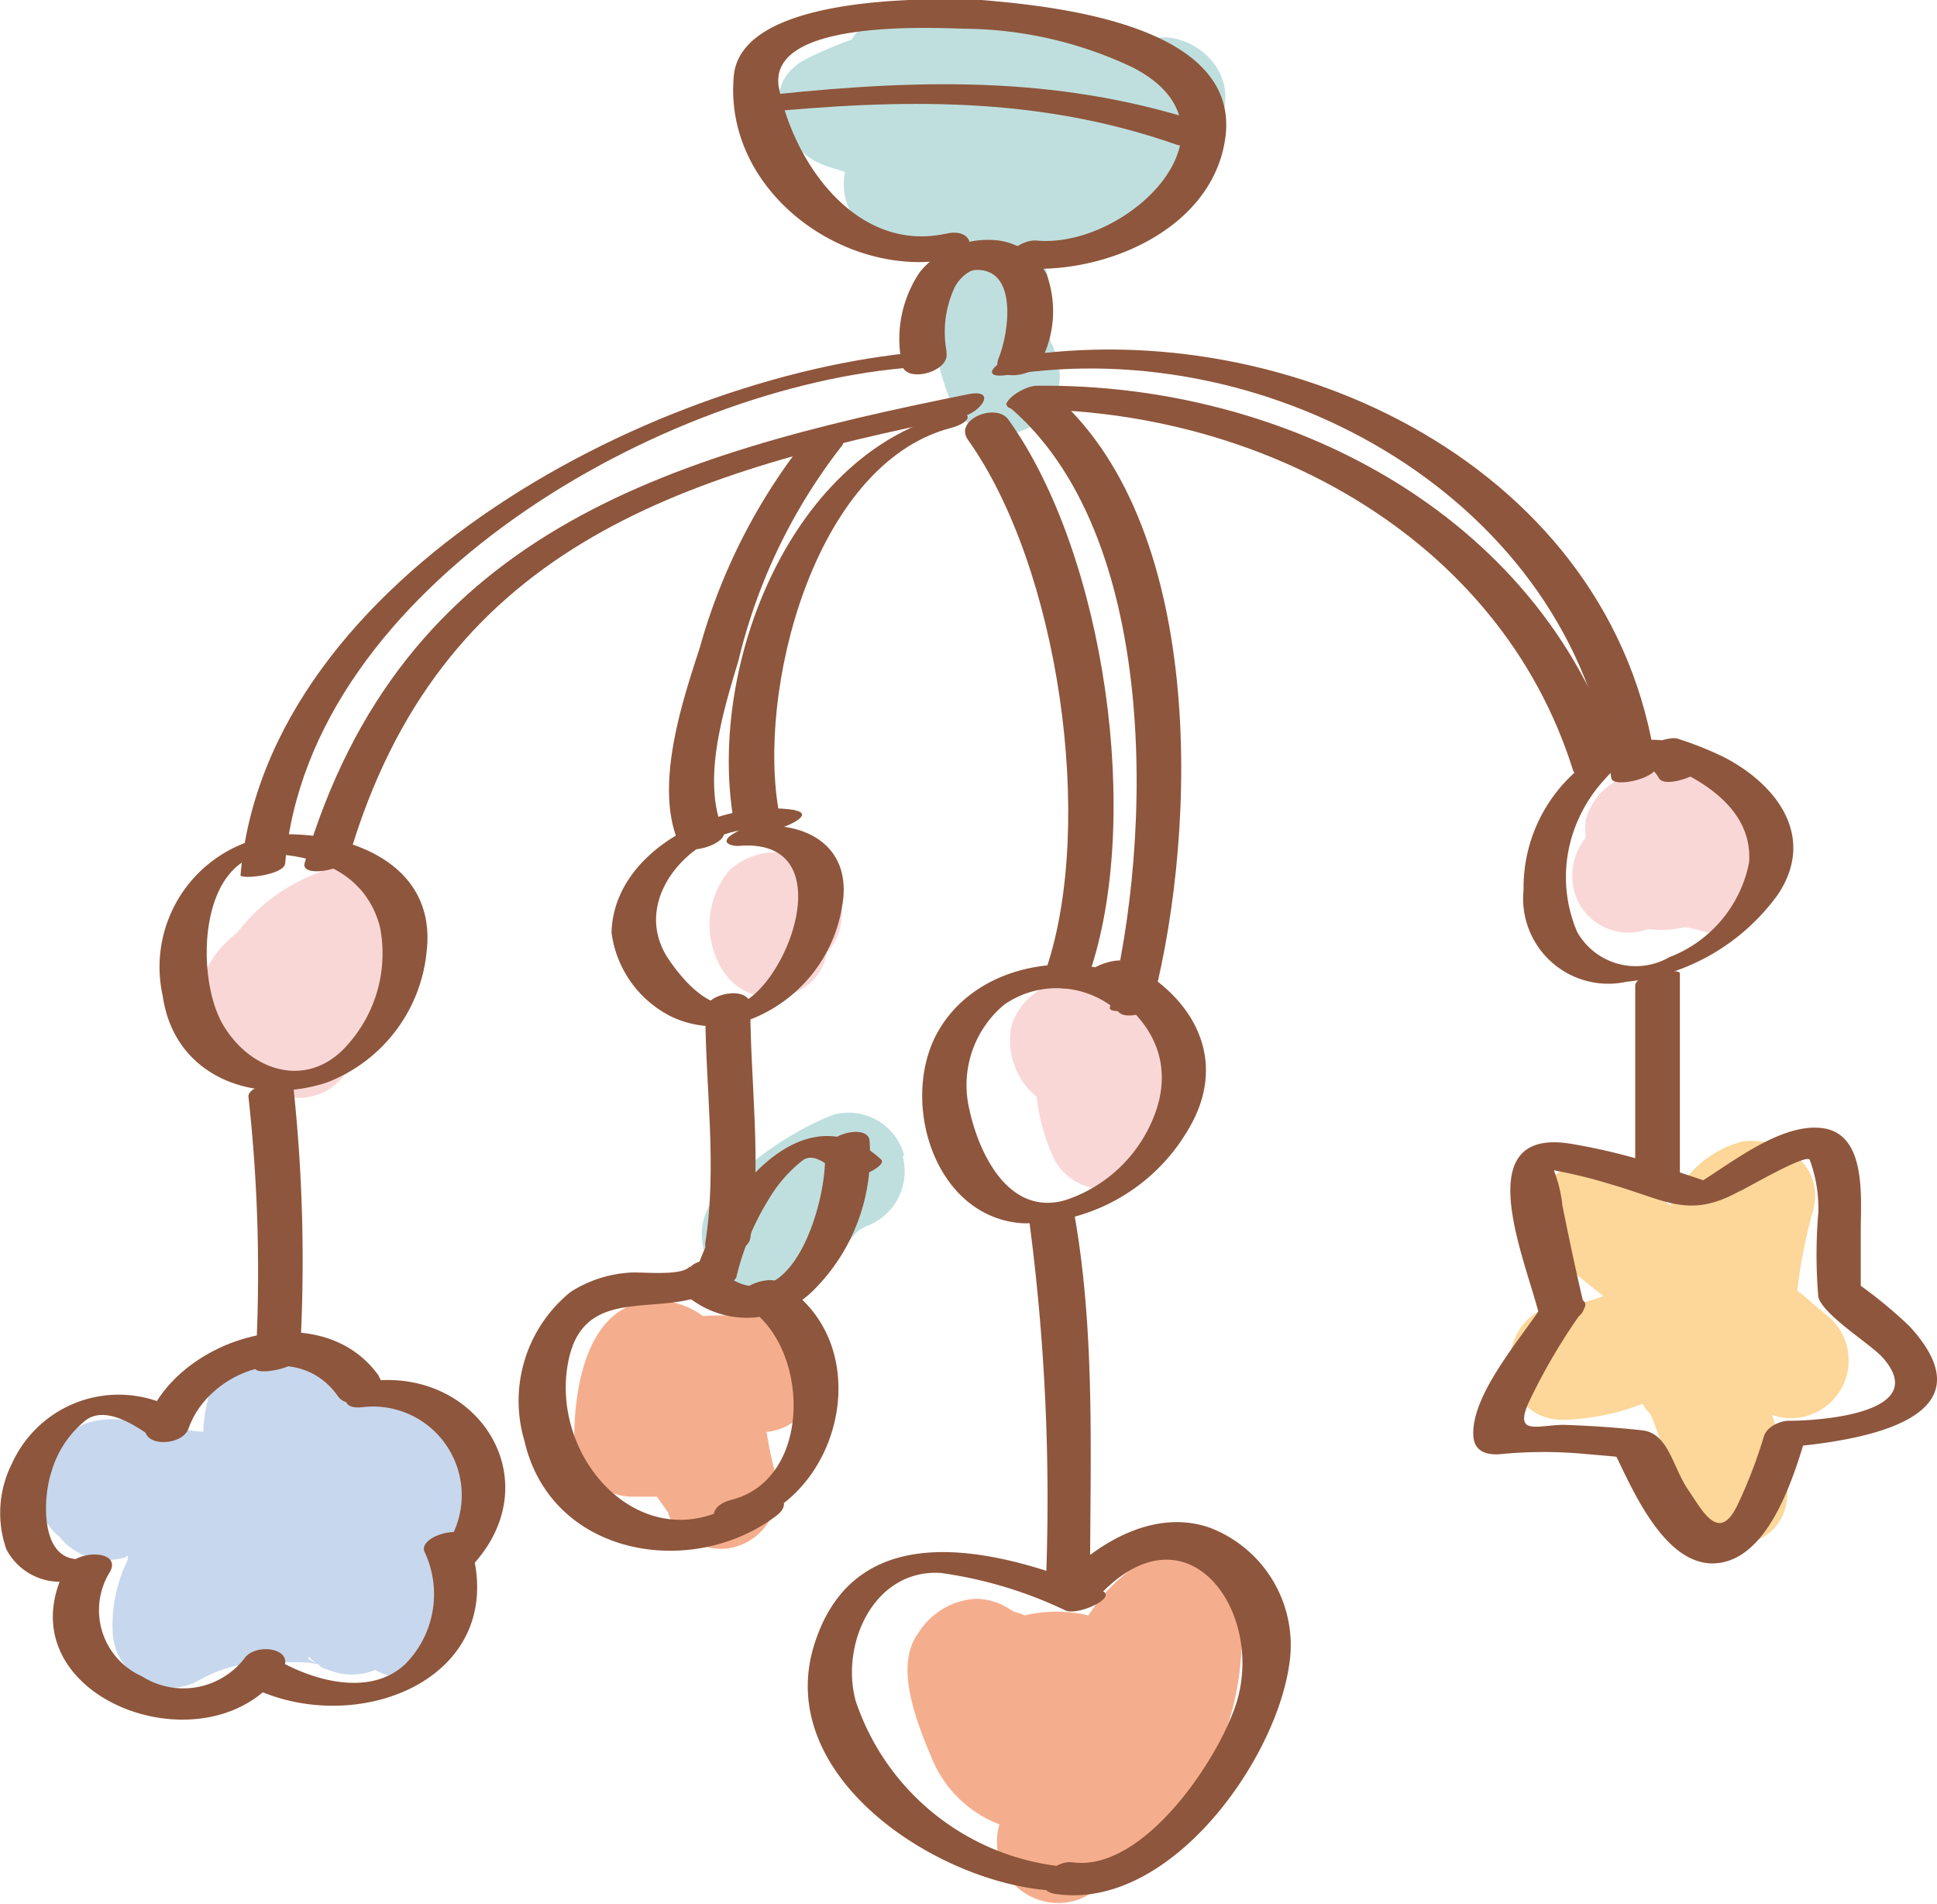
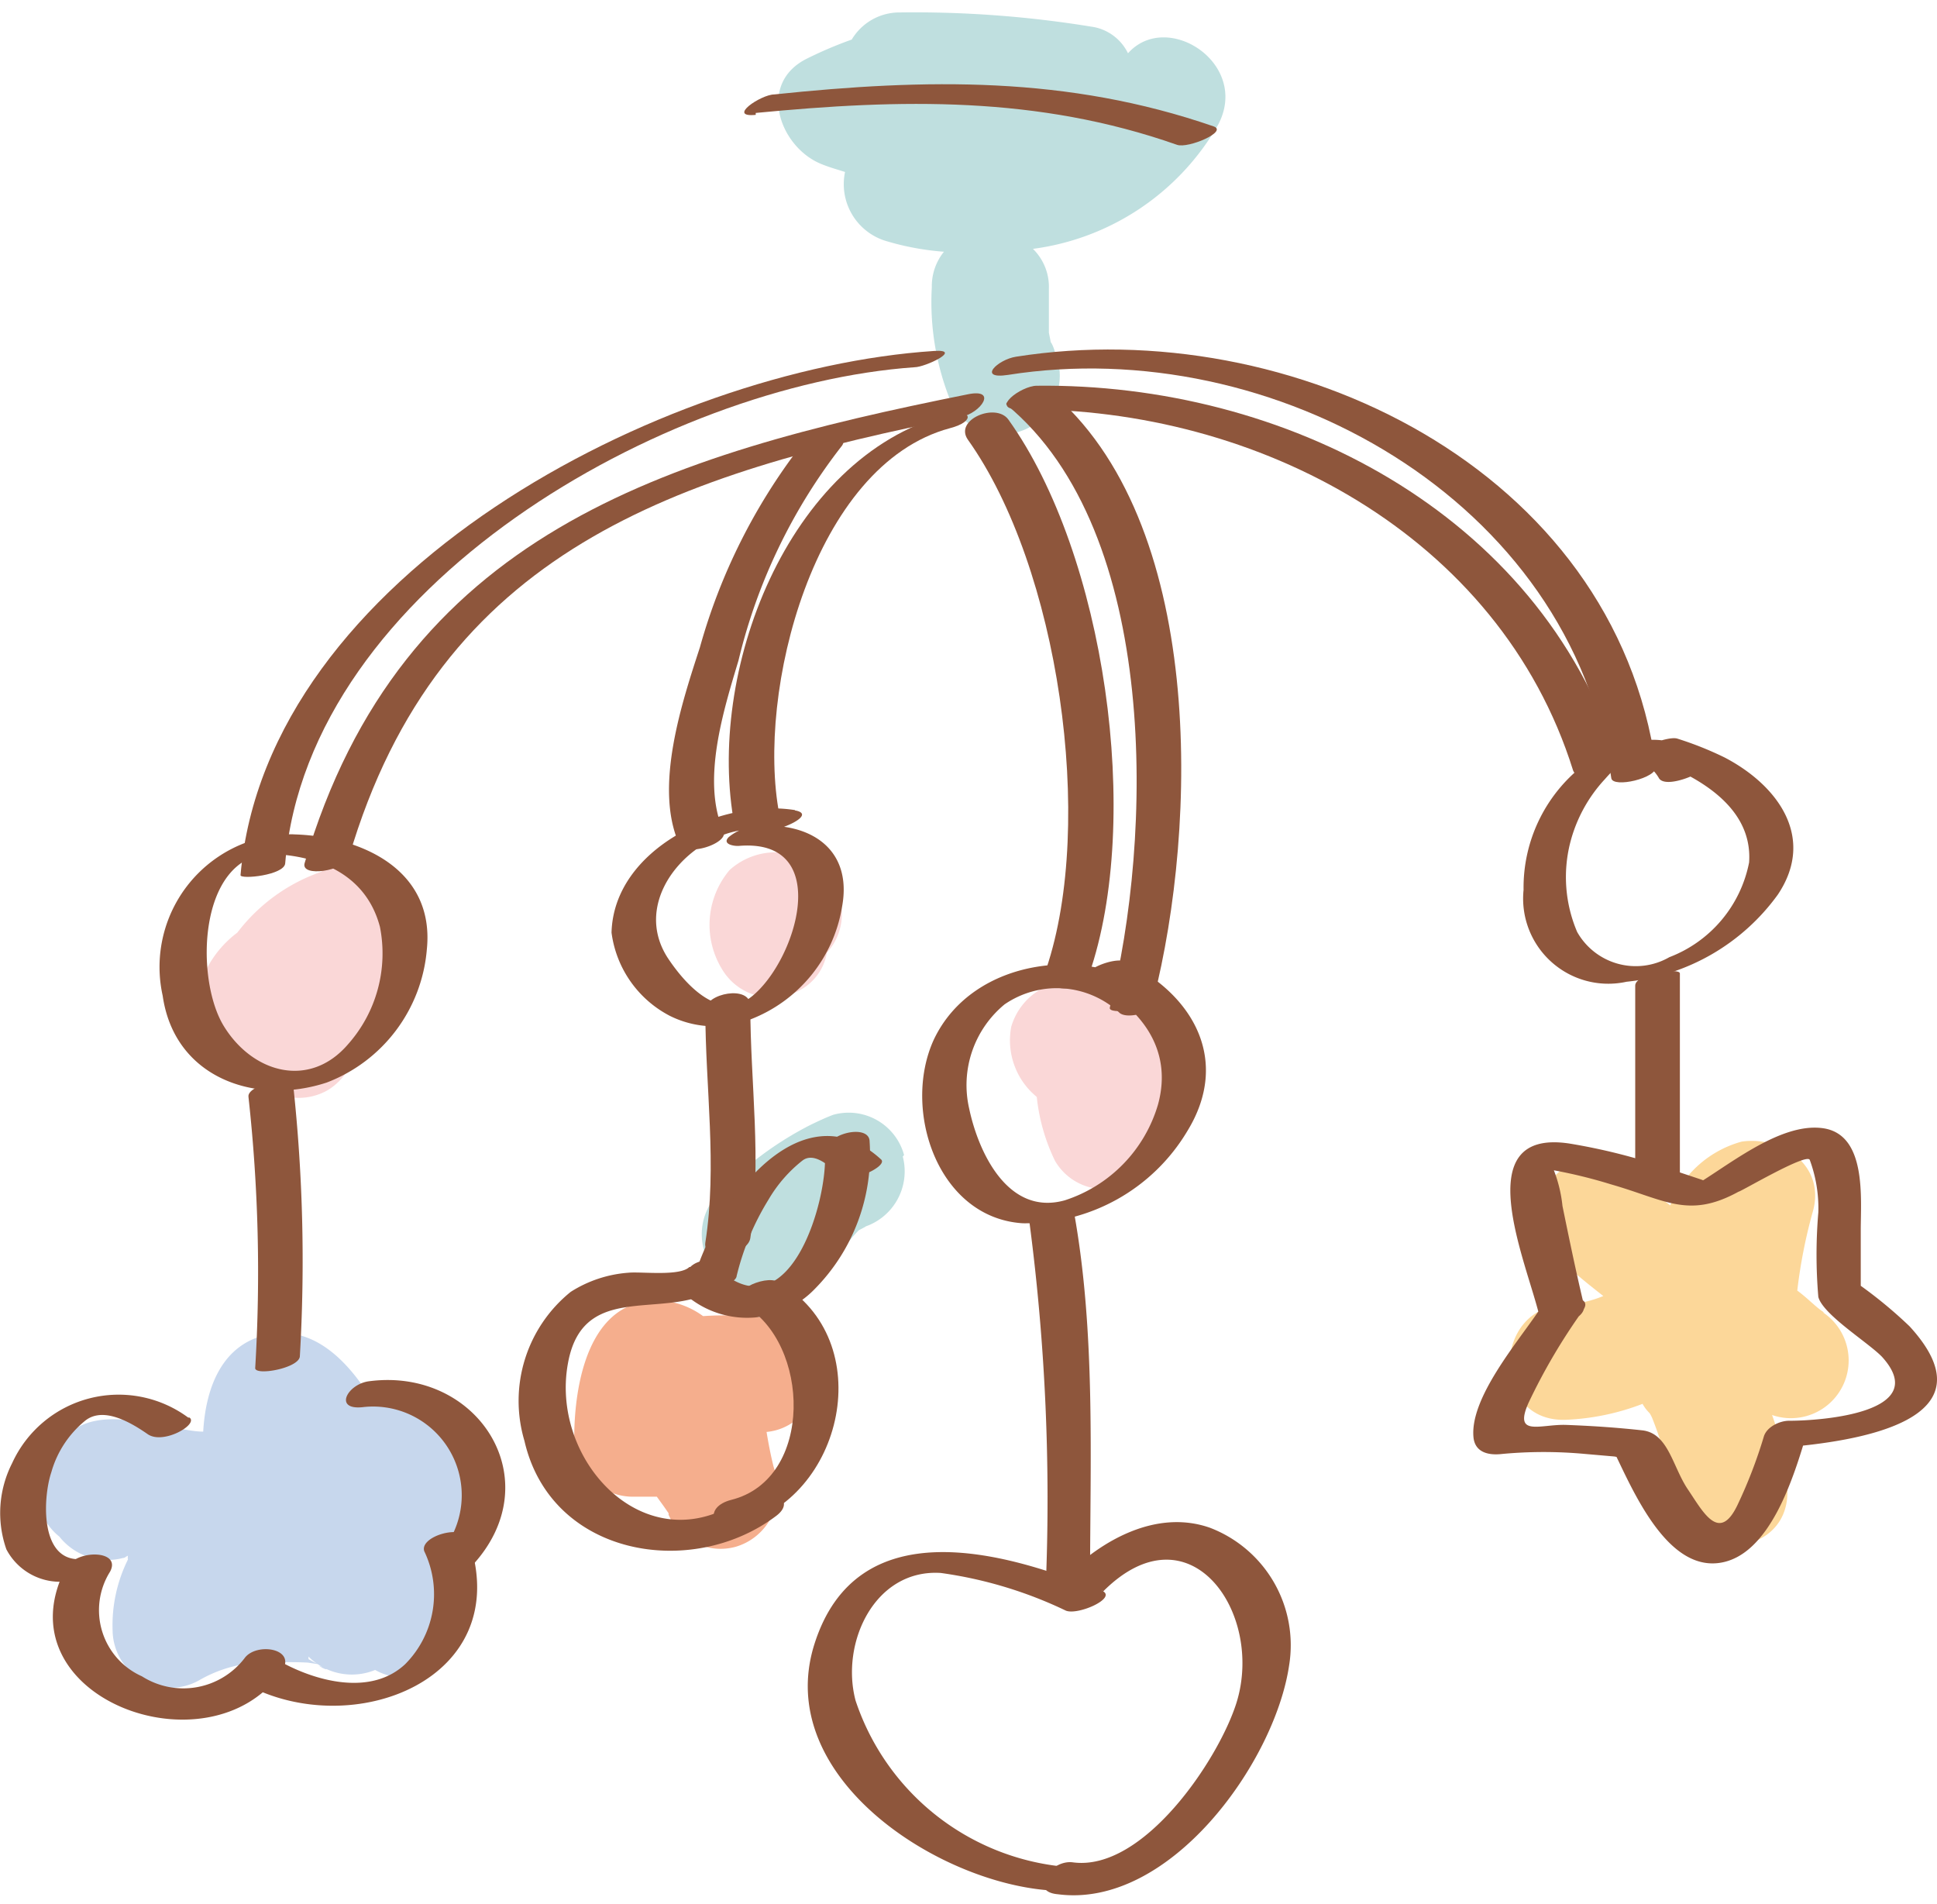
<svg xmlns="http://www.w3.org/2000/svg" viewBox="0 0 60.72 59.68">
  <defs>
    <style>.cls-1{fill:#fad7d7;}.cls-2{fill:#fcd799;}.cls-3{fill:#c7d7ed;}.cls-4{fill:#f5ae8d;}.cls-5{fill:#bfdfdf;}.cls-6{fill:#8e563c;}</style>
  </defs>
  <g id="レイヤー_2" data-name="レイヤー 2">
    <g id="レイヤー_1-2" data-name="レイヤー 1">
      <path class="cls-1" d="M10.08,27.32a5.62,5.62,0,0,0-2.64,1.91,3.34,3.34,0,0,0-.84.92,1.69,1.69,0,0,0,.62,2.38,5.11,5.11,0,0,0,.58,1,1.83,1.83,0,0,0,2.47.64,1.89,1.89,0,0,0,.71-.77,1.9,1.9,0,0,0,.92-1.1,10.52,10.52,0,0,0,.47-3.29c0-1.06-1.18-2.21-2.29-1.74" />
      <path class="cls-1" d="M25.87,27.38a2.15,2.15,0,0,0-3-.11,2.66,2.66,0,0,0-.24,3.1,1.81,1.81,0,0,0,2.47.65,1.64,1.64,0,0,0,.82-1.16,1.79,1.79,0,0,0-.06-2.48" />
      <path class="cls-1" d="M36.73,33.71a2.29,2.29,0,0,0-.12-.83,2.34,2.34,0,0,0-1.11-1.27,3.34,3.34,0,0,0-1.17-.74,2,2,0,0,0-2.63,1.31,2.29,2.29,0,0,0,.8,2.2,6,6,0,0,0,.57,2,1.78,1.78,0,0,0,1.56.89A1.84,1.84,0,0,0,36.36,36a4.59,4.59,0,0,0,.21-.81,2.38,2.38,0,0,0,.2-.39,1.85,1.85,0,0,0,0-1" />
-       <path class="cls-1" d="M54.91,26A2.08,2.08,0,0,0,54,24.63a1.38,1.38,0,0,0-.67-.25.6.6,0,0,0-.16-.08,2.17,2.17,0,0,0-.35-.15l-.1,0v0a1.67,1.67,0,0,0-.4-.08h-.08a1.87,1.87,0,0,0-.49.07l-.15,0a3.14,3.14,0,0,0-.89.31,2,2,0,0,0-1,1.24,2.21,2.21,0,0,0,0,.56,1.9,1.9,0,0,0-.19,2.11,1.78,1.78,0,0,0,2.15.76,3.07,3.07,0,0,0,1.13-.06,4,4,0,0,1,.6.13,1.83,1.83,0,0,0,2.22-1.27,1.79,1.79,0,0,0-.7-1.93" />
      <path class="cls-2" d="M57.19,41.14c-.25-.15-.52-.45-.85-.69A16.1,16.1,0,0,1,56.82,38c.43-1.45-.94-2.4-2.22-2.22a3.37,3.37,0,0,0-2.24,2,9.06,9.06,0,0,1-.82-.69A1.8,1.8,0,1,0,49,39.56c.42.4.84.73,1.26,1.06a3.63,3.63,0,0,1-1.19.27c-2.32.07-2.33,3.68,0,3.61A7.53,7.53,0,0,0,51.49,44a1.23,1.23,0,0,0,.22.29,1.09,1.09,0,0,1,.08.15l0,0v0c.08.2.15.39.22.6s.22.64.31,1c0,.16.07.31.1.47s0,0,0,.06v.13c.07,2.32,3.68,2.32,3.61,0a8.19,8.19,0,0,0-.48-2.35,1.81,1.81,0,0,0,1.59-3.22" />
      <path class="cls-3" d="M10,52.21c.3.2.35.08,0,0" />
      <path class="cls-3" d="M14.85,45a2.52,2.52,0,0,0-3.09-1.17,1.41,1.41,0,0,0-.22.06,1.48,1.48,0,0,0-.22-.52c-.72-1-1.76-1.88-3.1-1.5s-1.78,1.75-1.85,3c-.37,0-.81-.12-1.36-.21-.94-.16-2.19-.43-2.94.36a2.31,2.31,0,0,0-.82,2.24,1.82,1.82,0,0,0,.61.9,1.93,1.93,0,0,0,2,.67c.06,0,.09-.05.15-.07a.43.43,0,0,0,0,.12,4.63,4.63,0,0,0-.48,2.23,1.82,1.82,0,0,0,2.72,1.55,4.12,4.12,0,0,1,2.24-.55,11.24,11.24,0,0,1,1.16,0s.34.05.33.05h0A2.59,2.59,0,0,1,9.67,52l0-.08a1.92,1.92,0,0,0,2.09.42,1.74,1.74,0,0,0,.85.23,1.81,1.81,0,0,0,1.8-1.81,14,14,0,0,0-.4-2.47,1.47,1.47,0,0,0,.65-.8,2,2,0,0,0,.42-.76A2.28,2.28,0,0,0,14.85,45" />
-       <path class="cls-4" d="M38.84,50.31a1.83,1.83,0,0,0-2.72-1.55,5.44,5.44,0,0,0-2,1.87,4.36,4.36,0,0,0-2,0,1.73,1.73,0,0,0-.32-.11l-.14-.08a1.93,1.93,0,0,0-1.07-.33,2.27,2.27,0,0,0-1.8,1.07c-.8,1.05,0,2.93.45,4a3.72,3.72,0,0,0,2.09,2,1.92,1.92,0,0,0,2.64,2.29,9.3,9.3,0,0,0,4.91-9.18" />
      <path class="cls-4" d="M24.28,41.35a10,10,0,0,0-2.24-.1,2.55,2.55,0,0,0-1.35-.49C18.44,40.69,18,43.4,18,45.1a1.84,1.84,0,0,0,1.81,1.81l.78,0,.21.29.16.23a.11.11,0,0,0,0,.05,1.78,1.78,0,0,0,2.1,1,1.83,1.83,0,0,0,1.26-2.21,1.63,1.63,0,0,0-.07-.3c-.09-.36-.16-.72-.22-1.09a1.71,1.71,0,0,0,1.5-1.27,1.82,1.82,0,0,0-1.26-2.22" />
      <path class="cls-5" d="M28.34,36.2a1.8,1.8,0,0,0-2.22-1.26c-.24.09-.47.2-.7.31a10.65,10.65,0,0,0-2.9,2.16,1.82,1.82,0,0,0,0,2.55,1.79,1.79,0,0,0,1.39.5,1.55,1.55,0,0,0,1.2-.22A7.41,7.41,0,0,0,26.53,39c.13-.15.25-.3.39-.44l0,0c.11-.06.34-.17.12-.09a1.83,1.83,0,0,0,1.26-2.22" />
      <path class="cls-5" d="M35.36,1.67A1.51,1.51,0,0,0,34.3.85,34.49,34.49,0,0,0,28.21.39a1.74,1.74,0,0,0-1.51.85,12.72,12.72,0,0,0-1.41.6c-1.56.78-.85,2.75.43,3.29.26.11.52.18.77.26a1.86,1.86,0,0,0,1.24,2.15,8.51,8.51,0,0,0,1.86.35A1.72,1.72,0,0,0,29.21,9a8.3,8.3,0,0,0,.65,3.72,1.8,1.8,0,0,0,2.47.64A1.85,1.85,0,0,0,33,10.9c.15.34,0-.12-.06-.17l-.06-.3v0c0-.46,0-.92,0-1.38a1.67,1.67,0,0,0-.5-1.25A7.88,7.88,0,0,0,38.19,3.9c1-1.91-1.61-3.6-2.83-2.23" />
      <path class="cls-6" d="M48.26,41.05c-.67,1-2.19,2.76-2.07,4,.05.48.48.57.9.52a14.11,14.11,0,0,1,2.6,0l.92.08c.38.08.37,0,0-.12.58,1.19,1.62,3.65,3.25,3.46s2.39-2.76,2.79-4.11l-.79.49c2.36-.19,6.71-.84,4-3.8a14,14,0,0,0-1.53-1.27c0-.58,0-1.17,0-1.75,0-1,.19-3-1.19-3.19S54.08,36.62,53,37.23c.59-.32,1,0,.33-.26l-1.08-.36a18.78,18.78,0,0,0-3.06-.77c-3.22-.48-1.33,3.72-.93,5.42.12.52,1.52.16,1.39-.37-.24-1-.46-2.06-.67-3.09a4.32,4.32,0,0,0-.27-1.12,15.58,15.58,0,0,1,1.79.44c1.71.49,2.43,1.09,4,.23.07,0,2.11-1.21,2.23-1A4.36,4.36,0,0,1,57,38a15.64,15.64,0,0,0,0,2.65c.15.56,1.57,1.43,2,1.88,1.57,1.74-1.87,2-2.92,2-.29,0-.7.19-.79.5a15,15,0,0,1-.81,2.11c-.58,1.25-1.09.25-1.57-.46s-.61-1.76-1.43-1.85-1.58-.14-2.38-.17-1.66.39-1.19-.68a18.64,18.64,0,0,1,1.72-2.92c.38-.55-1-.45-1.31-.05" />
      <path class="cls-6" d="M30.33,12.36c-9.49,1.9-17.76,4.38-20.78,14.69-.14.46,1.26.25,1.39-.19,2.83-9.65,10.29-12,19.18-13.79.63-.12,1.17-.91.21-.71" />
      <path class="cls-6" d="M29.28,11c-8.52.56-20.93,7-21.74,16.43,0,.14,1.37,0,1.4-.37.74-8.7,11.91-15,19.73-15.55.33,0,1.53-.57.61-.51" />
      <path class="cls-6" d="M30.34,13.78c2.85,4,4,12,2.46,16.58-.27.78,1.13.8,1.34.18,1.68-4.86.5-13.16-2.53-17.39-.39-.54-1.71,0-1.27.63" />
      <path class="cls-6" d="M31.56,12.69c4.83,4,4.57,13.62,3.23,18.89-.06.24,1.28.06,1.37-.26,1.38-5.42,1.65-15-3.28-19.09-.27-.22-1.48.33-1.32.46" />
      <path class="cls-6" d="M32,12.83c7.42-.05,15,3.94,17.31,11.31.15.46,1.53.07,1.4-.37C48.22,16.05,40.23,12,32.5,12.09c-.49,0-1.5.75-.55.74" />
      <path class="cls-6" d="M31.6,11.75c8.28-1.31,17.69,3.9,18.91,12.64.05.32,1.45,0,1.4-.37-1.3-9.34-11.44-14.2-20.06-12.84-.58.09-1.23.72-.25.57" />
      <path class="cls-6" d="M25.08,14a18.5,18.5,0,0,0-3.14,6.29c-.56,1.72-1.44,4.36-.66,6.14.21.46,1.57,0,1.4-.37-.7-1.59,0-3.79.47-5.36A17.61,17.61,0,0,1,26.37,14c.38-.45-1-.33-1.29,0" />
      <path class="cls-6" d="M29.67,13c-5,1.35-7.56,8.1-6.64,12.89.06.29,1.46,0,1.4-.37-.73-3.8,1.06-10.95,5.35-12.1.81-.21.7-.63-.11-.42" />
      <path class="cls-6" d="M9,26.15a4.16,4.16,0,0,0-3.9,5.06c.37,2.58,2.92,3.45,5.14,2.72a4.9,4.9,0,0,0,3.14-4.17c.26-2.52-2.09-3.57-4.23-3.61-.32,0-1.6.59-.9.61,1.63,0,3.21.58,3.66,2.29a4.29,4.29,0,0,1-1,3.68c-1.21,1.41-3,.9-3.9-.58s-.8-5.28,1.45-5.4c.39,0,1.51-.64.59-.6" />
      <path class="cls-6" d="M36.37,31.19c-2.12-1.62-5.87-1.21-7.1,1.4-1,2.19.12,5.58,2.79,5.75a5.92,5.92,0,0,0,5.16-2.89c1.35-2.2.21-4.26-1.94-5.31-.36-.18-1.65.37-1.12.62,1.55.76,2.63,2.08,2.14,3.86a4.48,4.48,0,0,1-2.92,3c-1.78.5-2.71-1.5-3-2.88a3.28,3.28,0,0,1,1.11-3.26,2.89,2.89,0,0,1,3.61.27c.36.28,1.63-.27,1.3-.52" />
      <path class="cls-6" d="M53.41,24c-.89-1.27-2.53-.85-3.65-.11a4.86,4.86,0,0,0-2,4,2.67,2.67,0,0,0,3.23,2.88,6.67,6.67,0,0,0,4.74-2.73c1.2-1.79,0-3.43-1.67-4.3a10.61,10.61,0,0,0-1.48-.59c-.31-.1-1.55.4-1.14.53,1.5.5,3.52,1.47,3.39,3.35A4,4,0,0,1,52.33,30a2.11,2.11,0,0,1-2.89-.79,4.38,4.38,0,0,1-.22-2.79,4.6,4.6,0,0,1,1.09-2c.16-.18.6-.68.87-.65a1.32,1.32,0,0,1,.83.63c.24.34,1.5-.22,1.4-.37" />
      <path class="cls-6" d="M24.92,25.39c-2.32-.37-5.68,1.2-5.75,3.84A3.44,3.44,0,0,0,21,31.84a3.11,3.11,0,0,0,2.5.12A4.58,4.58,0,0,0,26.4,28.4c.32-1.79-1-2.63-2.63-2.51a1.53,1.53,0,0,0-.93.35c-.22.23.2.29.35.27,2.93-.22,1.79,3.57.39,4.71-1,.82-2.06-.31-2.65-1.2-1.29-2,1.11-4.33,3.1-4,.34.06,1.62-.49.89-.62" />
      <path class="cls-6" d="M32.28,38.38a66.66,66.66,0,0,1,.5,11.39c0,.62,1.39.33,1.39-.16,0-3.83.18-7.82-.5-11.6-.09-.52-1.49-.17-1.39.37" />
      <path class="cls-6" d="M34.53,49.87c-3.08-1.27-7.67-2.54-9,1.66s4,7.59,7.58,7.73c.49,0,1.51-.69.56-.73a7.66,7.66,0,0,1-6.85-5.23c-.48-1.81.6-4.13,2.67-4a13.25,13.25,0,0,1,3.92,1.18c.38.16,1.66-.41,1.12-.63" />
      <path class="cls-6" d="M34.56,49.9c2.72-2.75,5.08.65,4.2,3.47-.56,1.78-2.92,5.3-5.13,5-.7-.09-1.41.92-.47,1,3.51.46,6.8-4.13,7.25-7.17a3.94,3.94,0,0,0-2.49-4.32c-1.67-.58-3.39.39-4.53,1.54-.62.63.72.89,1.17.43" />
      <path class="cls-6" d="M51.26,30.89v6.24c0,.19,1.4,0,1.4-.37V30.51c0-.19-1.4,0-1.4.38" />
      <path class="cls-6" d="M22.11,31.66c0,2.43.38,4.87,0,7.29-.09.63,1.32.4,1.41-.14.37-2.42,0-4.86,0-7.29,0-.66-1.41-.39-1.41.14" />
      <path class="cls-6" d="M23.09,40a8.23,8.23,0,0,1,1-2.4,4.36,4.36,0,0,1,1.07-1.23c.35-.26.81.14,1.14.45s1.55-.27,1.32-.48C25,33.94,22.25,38,21.71,40.24c-.08.33,1.29.12,1.38-.23" />
      <path class="cls-6" d="M21.65,40.71a2.94,2.94,0,0,0,3.88-.3,6,6,0,0,0,1.73-4.63c0-.58-1.43-.26-1.4.37.08,1.5-1.06,5.37-3.13,3.8-.45-.33-1.7.3-1.08.76" />
      <path class="cls-6" d="M21.61,39.71c-.3.3-1.51.14-1.91.18a3.89,3.89,0,0,0-1.81.6,4.39,4.39,0,0,0-1.45,4.67c.83,3.62,5.23,4.35,7.88,2.36.76-.56-.37-1.05-.93-.63-3,2.24-6.15-1-5.59-4.14.5-2.86,3.45-1.11,5-2.63.62-.61-.73-.85-1.16-.41" />
      <path class="cls-6" d="M23.31,40.9c2.09,1.18,2.22,5.46-.39,6.11-.86.22-.64,1,.21.8C26.45,47,27.58,42,24.4,40.18c-.44-.25-1.71.37-1.09.72" />
      <path class="cls-6" d="M7.79,34.39A50.12,50.12,0,0,1,8,42.88c0,.25,1.4,0,1.4-.38A51.24,51.24,0,0,0,9.19,34c0-.31-1.46,0-1.4.38" />
-       <path class="cls-6" d="M11.88,43.13c-1.82-2.58-6.36-1.22-7.3,1.48-.27.76,1.13.75,1.33.16.64-1.83,3.43-2.82,4.69-1,.37.52,1.7,0,1.28-.62" />
      <path class="cls-6" d="M5.9,44.43A3.67,3.67,0,0,0,.38,45.86a3.44,3.44,0,0,0-.18,2.7,1.9,1.9,0,0,0,2.18.95c.63-.07,1.2-.76.23-.65-1.38.16-1.27-1.92-1-2.72a3.2,3.2,0,0,1,1.07-1.62c.58-.45,1.46.09,1.95.43s1.6-.31,1.31-.52" />
      <path class="cls-6" d="M2.08,49.11c-2.15,4.06,4.47,6.55,6.75,3.28.5-.73-.81-.93-1.17-.41a2.42,2.42,0,0,1-3.21.56,2.27,2.27,0,0,1-1-3.28c.37-.69-1.05-.69-1.33-.15" />
      <path class="cls-6" d="M7.69,52.78c3.35,1.83,8.5-.14,7-4.53-.17-.5-1.55-.1-1.39.37a3.11,3.11,0,0,1-.6,3.54c-1.07,1-2.78.54-3.89-.07-.41-.22-1.69.37-1.11.69" />
      <path class="cls-6" d="M14.8,49.07c2.47-2.66.19-6.22-3.22-5.78-.69.08-1.15.93-.18.81a2.78,2.78,0,0,1,2.28,4.71c-.57.61.79.61,1.12.26" />
-       <path class="cls-6" d="M29.67,11A3.3,3.3,0,0,1,29.93,9a1.24,1.24,0,0,1,.42-.46.48.48,0,0,1,.28-.08c1.27,0,1,1.95.68,2.75s1.12.63,1.32.11a3.4,3.4,0,0,0,.18-2.72,2,2,0,0,0-1.74-1.08,2.75,2.75,0,0,0-2.23,1,3.73,3.73,0,0,0-.56,2.91c.09.59,1.49.24,1.39-.37" />
-       <path class="cls-6" d="M29.62,7.33c-2.77.58-4.72-2.2-5.2-4.56C24,.61,29.11.87,30.24.9A12.54,12.54,0,0,1,35.5,2.11c3.73,1.91-.15,5.69-3,5.43-.58-.06-1.47.77-.53.86,2.63.24,6.1-1.22,6.45-4.15C38.82.75,33,.19,30.77,0,29-.07,23.19-.14,23,2.41c-.31,3.65,3.56,6.38,6.85,5.7.86-.18.64-1-.21-.78" />
      <path class="cls-6" d="M23.69,3.54c4.55-.44,8.83-.54,13.21,1,.35.12,1.61-.42,1.14-.58-4.57-1.58-9-1.5-13.77-1-.41,0-1.5.73-.58.64" />
    </g>
  </g>
</svg>